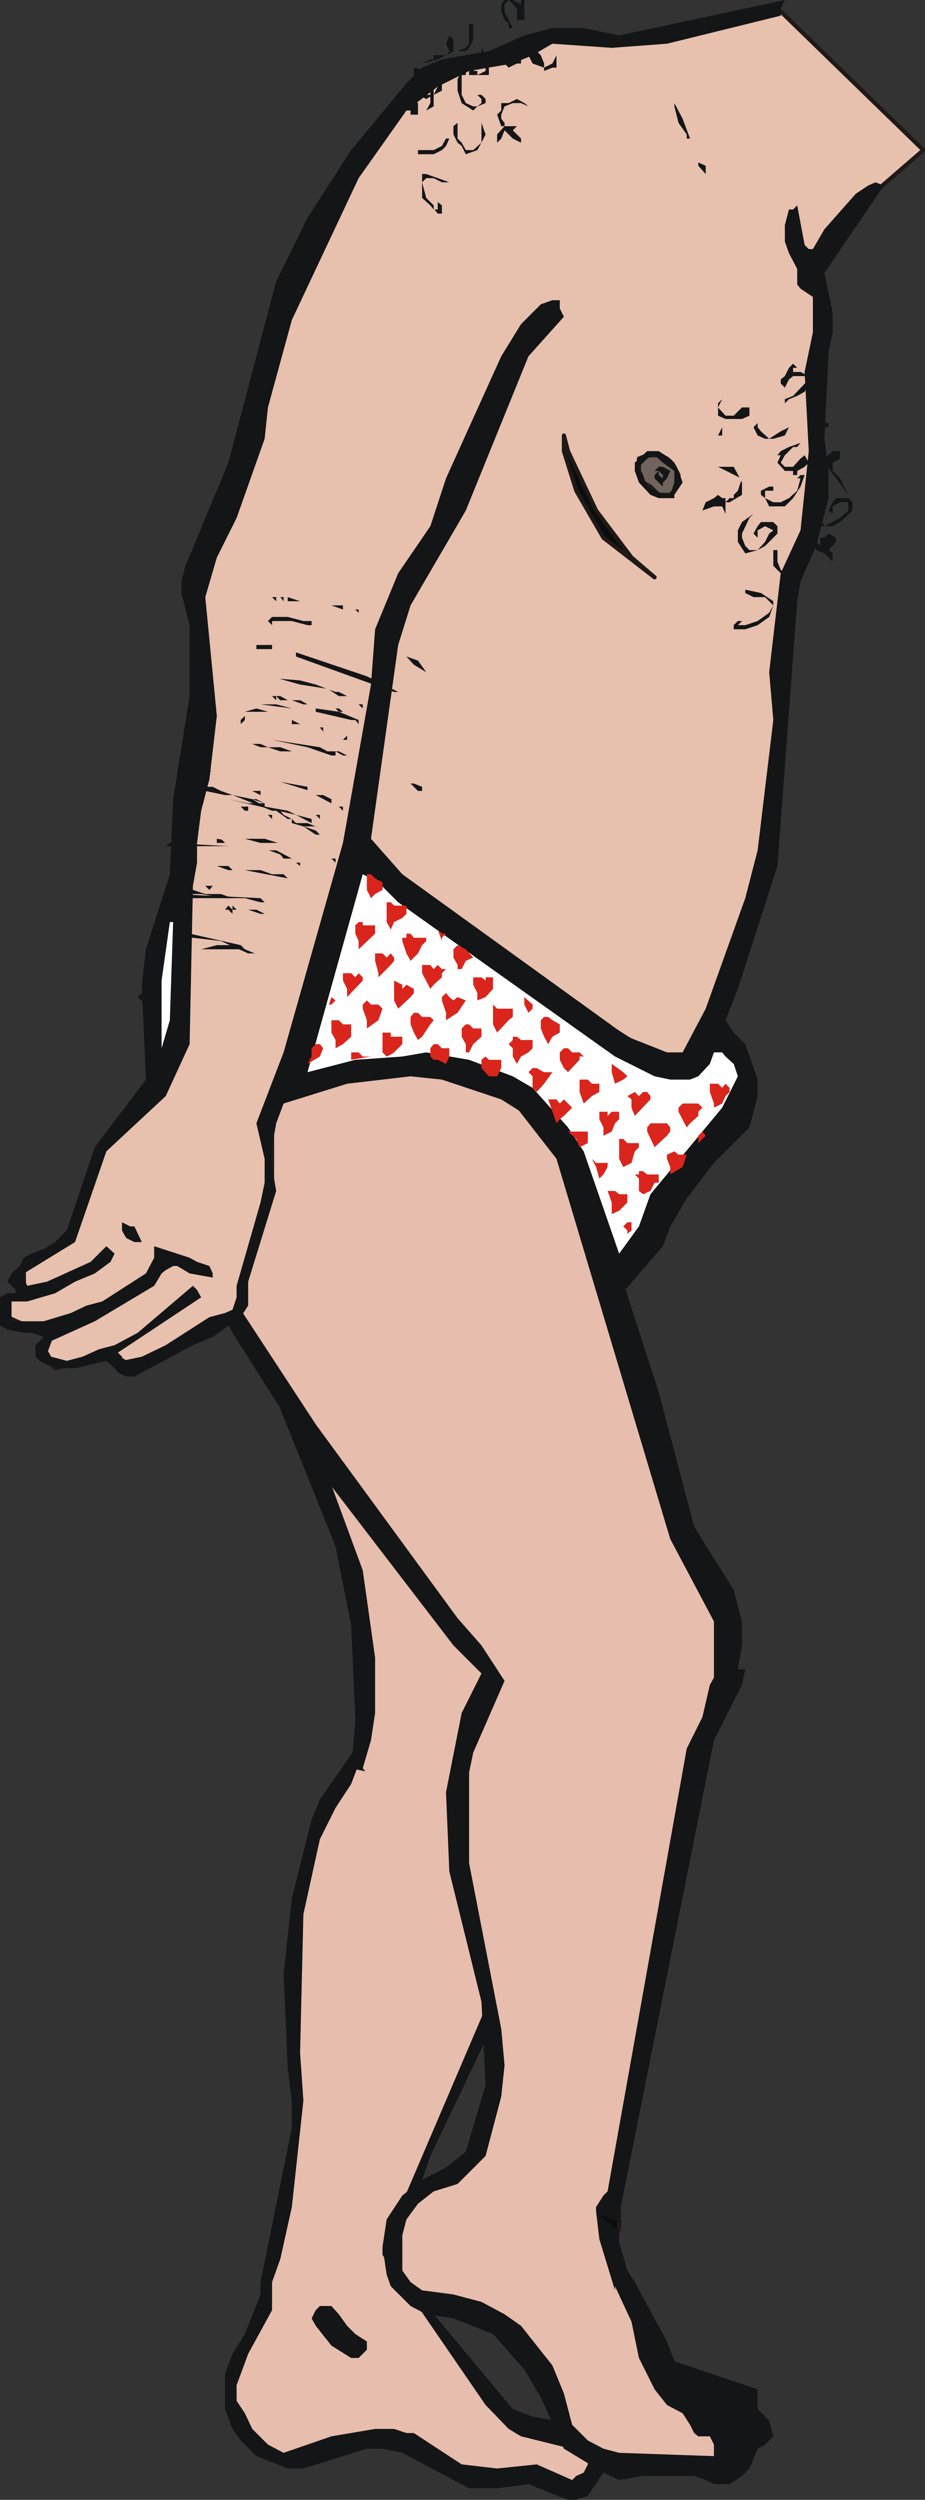
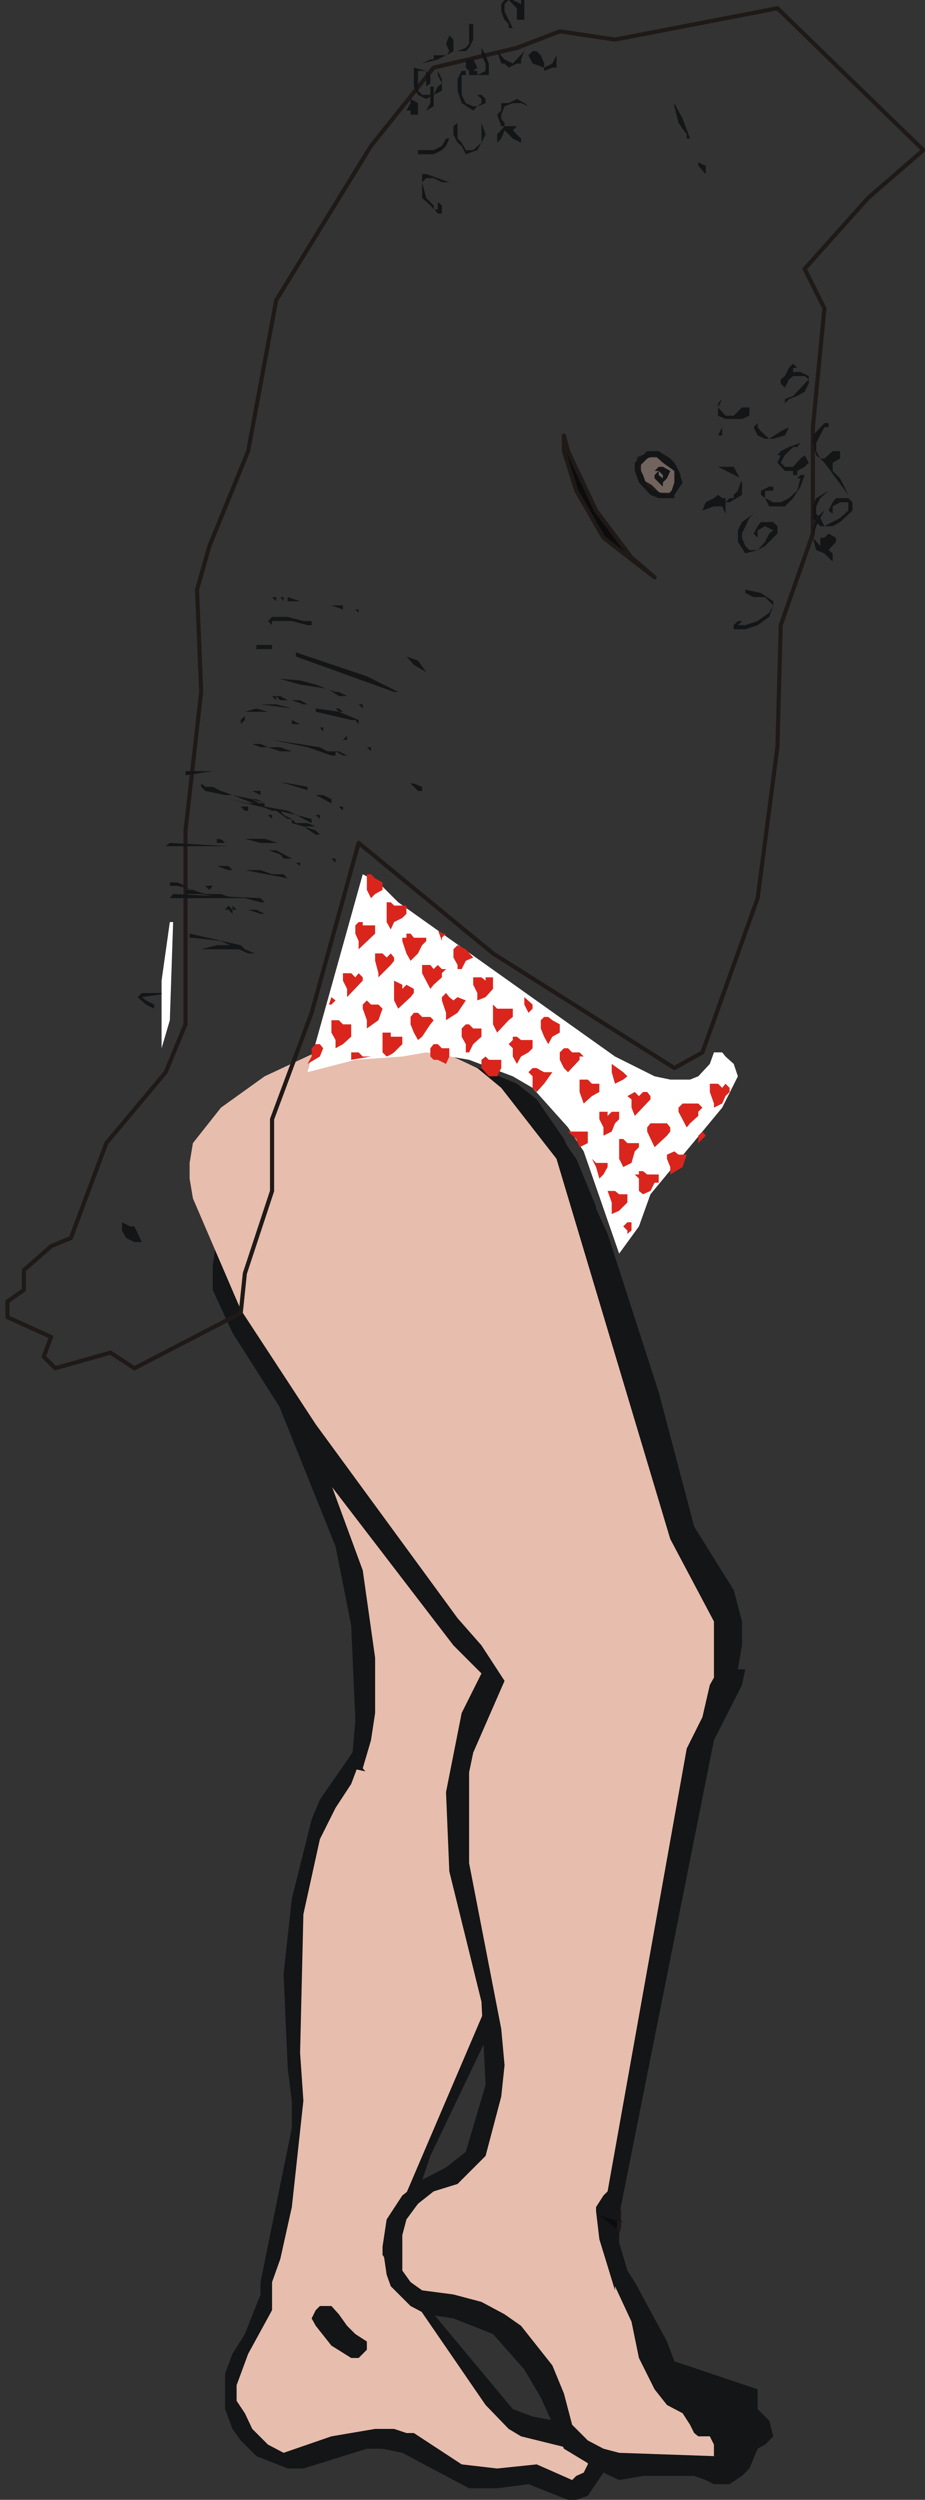
<svg xmlns="http://www.w3.org/2000/svg" height="151.55px" width="56.1px">
  <rect width="100%" height="100%" fill="#333333" stroke="none" />
  <g transform="matrix(1.0, 0.0, 0.0, 1.0, 28.0, 75.8)">
    <path d="M7.15 31.9 L7.65 32.85 7.65 34.05 7.4 35.25 7.65 35.45 6.45 38.6 4.05 42.45 -1.9 54.9 -3.85 60.65 -3.85 61.15 -3.6 61.35 -1.9 64.25 3.1 70.25 4.3 70.7 6.95 71.2 8.6 71.9 8.85 72.15 9.1 72.65 8.6 74.1 7.65 75.5 6.95 75.75 6.45 75.75 4.05 74.8 2.15 75.05 0.45 75.05 -3.6 72.9 -4.8 72.65 -5.75 72.65 -9.6 73.85 -10.55 73.85 -12.45 73.1 -13.4 72.15 -13.9 71.45 -14.35 70.25 -14.35 68.1 -13.9 66.9 -13.15 65.7 -12.2 63.3 -12.2 62.55 -10.3 53.2 -10.3 51.55 -10.55 49.6 -10.8 43.85 -10.3 39.3 -9.1 34.5 -8.6 33.3 -6.45 30.2 -6.0 29.7 -5.75 29.25 -5.75 29.5 -3.35 27.55 -2.4 27.1 -0.25 26.6 3.35 27.55 4.3 28.05 5.25 29.0 6.2 29.7 7.15 31.9" fill="#131516" fill-rule="evenodd" stroke="none" />
    <path d="M4.8 30.2 L5.5 31.15 5.95 32.1 6.45 33.55 6.45 35.0 6.2 36.45 5.0 39.05 4.3 40.05 2.85 42.65 -4.55 59.95 -4.8 60.4 -4.8 60.9 1.45 70.0 2.85 71.45 3.6 71.9 7.65 72.9 7.65 73.6 7.4 74.1 6.95 74.3 6.7 74.55 4.55 73.6 2.15 73.85 0.0 73.6 -2.9 71.7 -3.35 71.7 -4.1 71.45 -5.25 71.45 -7.9 71.9 -10.8 72.9 -11.75 72.4 -12.7 71.45 -13.15 70.5 -13.65 69.75 -13.65 68.8 -12.95 66.9 -11.5 64.25 -11.5 62.55 -11.0 61.15 -10.3 58.0 -9.6 51.55 -9.8 48.65 -9.6 40.25 -8.6 35.7 -7.65 33.8 -6.7 32.35 -6.25 31.15 -5.25 30.45 -4.55 29.5 -2.4 28.5 -0.25 28.05 3.1 28.75 4.8 30.2" fill="#e7bdad" fill-rule="evenodd" stroke="none" />
    <path d="M-8.6 64.0 L-7.9 64.0 -7.45 64.5 -6.95 65.2 -6.45 65.7 -5.75 66.15 -5.75 66.65 -6.25 67.15 -6.7 67.15 -7.9 66.4 -8.85 65.2 -9.1 64.75 -8.85 64.25 -8.6 64.0" fill="#131516" fill-rule="evenodd" stroke="none" />
    <path d="M0.45 -11.3 L3.6 -9.35 5.95 -6.95 6.95 -5.55 8.15 -2.65 8.15 -1.2 8.6 2.4 8.85 10.3 8.15 22.3 7.15 29.95 7.4 34.5 -6.7 31.4 -6.45 28.5 -6.7 22.75 -7.65 17.95 -13.9 2.4 -14.85 -1.2 -14.85 -4.6 -13.9 -7.2 -10.55 -10.35 -8.6 -11.3 -5.05 -12.25 0.45 -11.3" fill="#131516" fill-rule="evenodd" stroke="none" />
    <path d="M-5.5 -10.8 L-3.85 -10.8 -1.9 -10.55 -0.25 -10.1 3.1 -8.4 4.55 -7.2 5.75 -5.55 7.15 -1.45 7.65 5.0 6.95 25.15 6.45 26.6 5.95 29.5 6.45 32.6 6.45 34.25 4.55 34.5 2.85 35.0 1.2 35.0 -2.15 34.5 -3.6 33.8 -4.8 32.85 -6.0 31.4 -5.5 29.7 -5.25 28.05 -5.25 24.7 -6.0 19.4 -12.7 1.2 -13.4 -2.65 -13.4 -3.85 -13.15 -5.55 -12.45 -6.95 -11.5 -8.15 -10.3 -9.15 -7.2 -10.55 -5.5 -10.8" fill="#e7bdad" fill-rule="evenodd" stroke="none" />
    <path d="M4.05 52.0 L5.95 52.5 7.4 53.45 8.15 54.2 9.55 58.25 9.55 59.2 9.1 60.65 8.6 61.15 7.9 61.6 6.95 61.85 5.0 61.85 4.05 61.6 3.1 61.15 2.4 60.65 1.65 59.95 0.7 58.0 0.45 57.05 0.45 55.85 0.95 53.95 1.45 53.2 1.9 52.75 4.05 52.0" fill="#0c0c0e" fill-rule="evenodd" stroke="none" />
    <path d="M4.05 52.0 L5.95 52.5 7.4 53.45 8.15 54.2 9.55 58.25 9.55 59.2 9.1 60.65 8.6 61.15 7.9 61.6 6.95 61.85 5.0 61.85 4.05 61.6 3.1 61.15 2.4 60.65 1.65 59.95 0.7 58.0 0.45 57.05 0.45 55.85 0.95 53.95 1.45 53.2 1.9 52.75 4.05 52.0 Z" fill="none" stroke="#1f1a17" stroke-linecap="round" stroke-linejoin="round" stroke-width="0.25" />
    <path d="M15.05 69.75 L15.8 69.75 15.8 70.0 15.55 70.5 15.3 70.25 15.05 70.25 15.05 69.75" fill="#e7bdad" fill-rule="evenodd" stroke="none" />
    <path d="M-2.9 -11.05 L-1.2 -11.3 0.45 -11.3 3.35 -10.1 4.55 -9.15 6.2 -6.75 8.85 -1.0 11.95 8.6 14.1 16.75 16.5 20.6 17.0 22.5 17.0 23.95 16.75 25.4 17.2 25.4 17.0 26.35 15.3 29.7 9.55 58.5 9.55 58.75 9.8 58.95 8.35 58.5 9.55 59.45 9.55 60.15 10.05 61.85 10.5 62.55 12.45 66.15 12.9 67.35 17.95 69.05 17.95 70.25 18.65 70.95 18.9 71.9 18.4 72.4 17.95 72.65 17.45 73.85 17.0 74.3 16.25 74.8 15.3 74.8 14.8 74.55 14.1 74.3 11.0 74.3 9.55 74.55 8.6 74.1 6.2 72.65 4.8 69.55 3.8 67.85 1.9 65.7 -0.5 64.75 -2.15 64.5 -3.1 64.0 -4.3 62.8 -4.55 62.1 -4.8 60.4 -4.55 58.75 -3.6 57.3 -2.4 56.35 -0.95 55.6 0.25 54.65 1.45 50.6 1.2 45.55 -0.75 37.65 -0.95 32.85 0.0 28.05 1.2 25.65 -0.5 23.95 -8.4 13.65 -13.9 5.0 -15.1 2.4 -15.1 0.95 -14.85 -0.75 -14.35 -2.2 -12.45 -5.05 -8.15 -8.9 -6.45 -9.85 -2.9 -11.05" fill="#131516" fill-rule="evenodd" stroke="none" />
    <path d="M0.95 -11.05 L2.4 -9.85 5.75 -5.55 12.65 17.5 15.3 22.5 15.3 25.9 15.05 26.35 14.6 28.3 13.65 30.2 8.85 57.05 8.6 57.3 8.15 58.0 8.15 58.25 8.35 59.95 9.3 63.05 9.3 62.8 10.3 64.95 10.75 67.15 11.7 69.05 12.45 70.0 13.4 70.5 13.85 71.2 14.1 71.7 14.35 71.9 15.05 71.9 15.3 72.4 15.3 73.1 9.55 72.9 8.6 72.65 7.65 72.15 6.7 71.2 6.2 69.3 5.5 67.6 3.6 65.2 2.6 64.5 1.2 63.75 -0.5 63.3 -2.4 63.05 -3.1 62.55 -3.6 61.85 -3.6 59.7 -3.35 58.75 -2.65 57.8 -1.7 57.05 -0.25 56.6 1.45 54.9 2.4 51.3 2.6 49.4 2.4 47.2 0.45 37.15 0.45 31.65 0.7 30.45 2.6 26.1 1.2 23.95 -0.25 22.3 -8.85 10.55 -13.4 3.6 -16.3 -3.15 -16.5 -4.35 -16.5 -5.3 -16.3 -6.5 -14.6 -8.65 -11.95 -10.55 -8.85 -12.0 -5.5 -12.5 -2.15 -12.5 0.95 -11.05" fill="#e7bdad" fill-rule="evenodd" stroke="none" />
-     <path d="M19.15 -75.3 L28.0 -66.7 24.65 -63.8 20.8 -59.5 22.0 -57.1 21.3 -49.9 21.3 -43.45 19.35 -37.9 19.15 -30.5 17.95 -21.35 14.6 -12.0 12.9 -11.05 1.9 -18.0 -6.25 -24.7 -9.1 -14.4 -11.5 -7.95 -11.5 -3.6 -13.15 1.4 -13.4 3.8 -19.85 7.15 -21.3 6.2 -24.65 7.15 -25.35 6.45 -24.9 5.25 -27.55 4.05 -27.55 3.1 -26.55 2.4 -26.55 1.2 -24.9 -0.25 -23.7 -0.75 -21.55 -6.5 -17.95 -10.8 -16.75 -13.7 -16.75 -25.45 -15.8 -33.85 -16.05 -40.05 -15.3 -42.7 -12.95 -48.45 -11.25 -57.6 -5.5 -66.95 -1.7 -71.7 3.35 -72.9 5.95 -73.9 9.3 -73.4 19.15 -75.3" fill="#e7c0ae" fill-rule="evenodd" stroke="none" />
    <path d="M19.15 -75.3 L9.3 -73.4 5.95 -73.9 3.35 -72.9 -1.7 -71.7 -5.5 -66.95 -11.25 -57.6 -12.95 -48.45 -15.3 -42.7 -16.05 -40.05 -15.8 -33.85 -16.75 -25.45 -16.75 -13.7 -17.95 -10.8 -21.55 -6.5 -23.7 -0.75 -24.9 -0.25 -26.55 1.2 -26.55 2.4 -27.55 3.1 -27.55 4.05 -24.9 5.25 -25.35 6.45 -24.65 7.15 -21.3 6.2 -19.85 7.15 -13.4 3.8 -13.15 1.4 -11.5 -3.6 -11.5 -7.95 -9.1 -14.4 -6.25 -24.7 1.9 -18.0 12.9 -11.05 14.6 -12.0 17.95 -21.35 19.15 -30.5 19.35 -37.9 21.3 -43.45 21.3 -49.9 22.0 -57.1 20.8 -59.5 24.65 -63.8 28.0 -66.7 19.15 -75.3 Z" fill="none" stroke="#1f1a17" stroke-linecap="round" stroke-linejoin="round" stroke-width="0.25" />
-     <path d="M12.45 -73.15 L9.1 -72.9 5.5 -73.15 4.3 -72.45 3.1 -71.95 0.45 -71.5 -1.45 -70.55 -3.35 -69.1 -6.25 -65.0 -10.3 -56.4 -11.75 -51.1 -11.95 -49.2 -13.65 -44.4 -14.85 -42.0 -15.55 -39.6 -14.85 -32.4 -15.3 -28.55 -15.8 -26.65 -16.05 -24.7 -16.05 -23.5 -16.3 -22.1 -16.5 -12.5 -17.95 -9.35 -21.55 -6.0 -23.45 -0.5 -26.55 1.4 -26.55 1.65 -26.35 2.15 -25.15 1.9 -22.5 0.7 -21.55 -0.25 -21.05 0.2 -21.3 0.7 -22.25 1.4 -23.45 1.9 -24.65 2.6 -26.35 3.1 -27.3 3.1 -27.3 4.3 -25.35 4.3 -23.7 3.8 -22.75 3.35 -21.8 3.1 -19.15 1.4 -18.65 0.45 -18.65 -0.25 -16.5 0.45 -16.05 0.7 -15.3 0.95 -15.1 1.4 -15.1 1.65 -16.5 1.4 -17.25 0.95 -17.5 0.95 -17.95 1.2 -18.2 1.4 -18.65 2.15 -22.25 4.3 -24.9 5.5 -25.15 6.0 -24.9 6.45 -23.95 6.7 -23.0 6.45 -22.0 6.0 -21.05 5.75 -19.65 5.0 -16.3 2.15 -16.05 2.4 -15.8 2.85 -20.85 6.2 -20.6 6.45 -20.6 6.7 -19.4 6.45 -17.95 5.75 -15.3 4.05 -14.35 3.8 -13.9 3.6 -13.65 2.85 -13.65 2.15 -12.2 -2.9 -11.95 -4.1 -11.95 -5.55 -12.45 -7.7 -10.8 -12.0 -7.2 -24.7 -5.5 -34.3 -5.25 -37.65 -3.85 -41.05 -1.9 -43.9 -0.95 -46.8 2.4 -54.2 3.6 -56.15 4.8 -57.35 5.5 -57.6 5.95 -57.6 5.95 -57.1 6.2 -56.6 4.05 -54.2 0.25 -44.85 -3.1 -39.1 -3.85 -36.7 -5.5 -24.95 -3.6 -22.8 10.05 -12.95 12.45 -12.0 13.4 -12.0 14.8 -14.65 17.2 -21.35 17.95 -24.25 18.9 -32.15 18.65 -35.05 19.35 -41.05 20.55 -43.65 21.05 -48.45 20.8 -53.25 21.3 -55.65 21.3 -57.8 20.55 -58.3 20.35 -58.55 20.35 -59.5 19.85 -60.45 19.6 -61.15 19.6 -62.15 19.85 -63.1 20.1 -63.1 20.35 -63.35 20.8 -60.95 21.05 -60.7 21.3 -60.7 22.0 -61.9 23.9 -64.05 24.65 -64.55 25.1 -64.75 25.6 -64.55 22.0 -59.25 22.5 -56.85 22.5 -55.65 22.25 -54.45 22.0 -49.2 22.25 -47.25 22.25 -45.6 21.5 -42.7 20.55 -40.55 20.35 -39.35 19.15 -23.3 16.75 -15.85 16.0 -13.95 16.5 -13.2 17.2 -12.5 17.95 -10.35 17.95 -9.35 17.45 -7.45 15.3 -5.3 13.65 -3.15 12.65 -1.45 12.2 -0.25 9.1 3.35 8.6 2.15 7.15 -4.1 6.45 -5.55 5.75 -6.5 4.3 -7.95 2.4 -9.15 -1.2 -10.35 -3.1 -10.55 -6.95 -10.1 -10.8 -8.9 -11.25 -7.7 -11.5 -6.25 -11.5 -5.05 -11.25 -3.6 -12.95 1.9 -12.95 3.35 -13.4 4.05 -15.1 5.25 -16.3 5.75 -19.85 7.65 -20.35 7.65 -20.85 7.4 -21.05 7.15 -21.55 6.7 -23.45 7.15 -24.4 7.15 -25.15 6.95 -25.6 6.7 -25.85 6.45 -25.85 5.75 -25.35 5.25 -26.1 5.0 -26.55 5.0 -27.55 4.8 -28.0 4.55 -28.0 2.85 -27.55 2.6 -27.05 2.6 -27.05 2.4 -27.55 1.9 -27.3 1.4 -26.8 0.95 -26.55 0.45 -26.1 0.2 -24.9 -0.25 -23.95 -1.2 -22.25 -6.25 -19.15 -10.35 -19.4 -16.1 -19.15 -18.25 -17.7 -22.8 -17.5 -27.35 -16.5 -33.6 -16.5 -37.9 -17.0 -39.85 -17.0 -40.55 -16.75 -41.5 -14.15 -47.75 -11.25 -58.75 -9.35 -62.6 -6.7 -66.7 -3.35 -70.75 -2.4 -71.7 -1.2 -72.2 1.65 -72.7 3.8 -73.65 5.5 -74.1 7.4 -74.1 9.55 -73.65 19.6 -75.8 19.35 -75.3 19.35 -74.85 12.45 -73.15" fill="#131516" fill-rule="evenodd" stroke="none" />
    <path d="M-19.85 -1.45 L-19.4 -0.5 -19.85 -0.5 -20.35 -0.75 -20.6 -1.2 -20.6 -1.7 -20.1 -1.45 -19.85 -1.45" fill="#131516" fill-rule="evenodd" stroke="none" />
    <path d="M-3.85 -21.1 L9.3 -11.75 11.7 -10.55 12.65 -10.35 13.85 -10.35 14.35 -10.55 15.05 -11.3 15.3 -12.0 15.8 -12.0 16.0 -11.75 16.5 -11.3 16.75 -10.55 15.8 -8.65 11.45 -3.4 10.75 -1.45 9.55 0.2 7.4 -6.0 6.45 -7.45 4.3 -9.85 3.1 -10.55 0.45 -11.55 -2.15 -12.0 -3.6 -11.75 -6.45 -11.55 -9.35 -10.8 -6.0 -22.8 -5.05 -22.3 -3.85 -21.1" fill="#ffffff" fill-rule="evenodd" stroke="none" />
    <path d="M14.8 -65.25 L14.35 -65.75 14.35 -65.95 14.8 -65.75 14.8 -65.25" fill="#131516" fill-rule="evenodd" stroke="none" />
    <path d="M13.65 -67.65 L13.15 -68.35 12.9 -69.35 12.9 -69.55 13.4 -68.6 13.85 -67.4 13.65 -67.4 13.65 -67.65" fill="#131516" fill-rule="evenodd" stroke="none" />
    <path d="M18.9 -39.1 L18.65 -38.4 17.95 -37.9 17.2 -37.65 16.5 -37.65 16.5 -37.9 16.75 -38.15 17.0 -38.15 16.75 -37.9 17.2 -37.9 17.95 -38.15 18.65 -38.65 18.9 -39.1 18.4 -39.6 17.7 -39.6 17.2 -39.85 17.2 -40.05 18.15 -39.85 18.9 -39.35 18.9 -39.1" fill="#131516" fill-rule="evenodd" stroke="none" />
-     <path d="M19.15 -41.75 L19.35 -41.25 19.85 -40.8 20.35 -40.55 20.1 -40.3 19.85 -40.55 19.6 -40.55 19.35 -41.05 18.9 -41.5 18.9 -42.45 19.15 -42.45 19.15 -41.75" fill="#131516" fill-rule="evenodd" stroke="none" />
    <path d="M19.15 -43.45 L18.4 -42.7 17.95 -42.45 17.2 -42.25 16.75 -42.95 16.75 -43.65 17.0 -44.15 17.7 -44.65 17.45 -44.4 17.0 -43.45 17.0 -43.2 17.2 -42.7 17.45 -42.45 17.95 -42.45 18.4 -42.95 18.65 -43.45 18.9 -43.65 18.4 -43.9 17.95 -43.65 17.95 -43.2 17.7 -43.45 17.95 -43.9 18.15 -44.15 18.9 -44.15 19.15 -43.9 19.15 -43.45" fill="#131516" fill-rule="evenodd" stroke="none" />
    <path d="M23.45 -45.6 L23.7 -45.35 23.7 -44.85 22.95 -44.15 22.5 -43.9 22.0 -43.9 21.75 -43.9 21.3 -44.4 21.3 -45.1 21.5 -45.6 22.25 -46.05 21.75 -45.6 21.5 -45.1 21.5 -44.65 21.75 -44.4 22.0 -43.9 22.95 -44.4 23.45 -44.85 23.45 -45.35 22.95 -45.35 22.5 -45.1 22.5 -44.65 22.25 -44.85 22.5 -45.35 22.7 -45.6 23.45 -45.6" fill="#131516" fill-rule="evenodd" stroke="none" />
    <path d="M21.5 -43.9 L21.3 -43.2 21.75 -42.7 21.75 -43.2 22.0 -43.2 22.25 -43.45 22.7 -43.2 22.7 -42.95 22.25 -42.45 22.5 -42.25 22.5 -41.75 22.0 -42.25 21.5 -42.45 21.3 -43.2 21.3 -43.65 21.5 -44.4 22.0 -44.85 21.5 -43.9" fill="#131516" fill-rule="evenodd" stroke="none" />
    <path d="M16.85 -46.85 L15.55 -47.5 16.5 -47.5 16.85 -46.85 M17.0 -46.55 L17.0 -45.8 16.25 -45.35 16.0 -45.35 16.0 -44.65 15.8 -45.1 15.3 -45.1 14.6 -44.85 14.8 -45.35 15.3 -45.6 15.55 -45.8 15.8 -45.6 16.0 -45.6 16.0 -45.35 16.25 -45.6 16.5 -45.6 16.5 -45.8 16.75 -46.05 16.95 -46.65 17.0 -46.55" fill="#131516" fill-rule="evenodd" stroke="none" />
    <path d="M20.55 -46.3 L20.1 -45.6 19.6 -45.1 18.65 -45.1 18.4 -45.6 18.15 -45.8 18.15 -46.05 18.65 -46.3 18.9 -46.3 18.9 -46.05 18.4 -46.05 18.4 -45.6 18.9 -45.35 19.35 -45.35 19.85 -45.6 20.35 -46.05 20.55 -46.8 20.35 -46.8 20.55 -47.0 20.8 -47.0 20.55 -46.3" fill="#131516" fill-rule="evenodd" stroke="none" />
    <path d="M22.0 -49.9 L21.5 -48.95 21.5 -48.45 21.75 -48.0 22.0 -48.0 22.5 -48.45 22.95 -48.45 22.95 -48.0 22.5 -47.75 22.5 -47.25 22.95 -46.8 23.45 -45.8 22.0 -47.75 21.75 -48.0 21.5 -48.2 21.3 -48.95 21.3 -49.4 22.0 -50.15 22.25 -50.15 22.25 -49.9 22.0 -49.9" fill="#131516" fill-rule="evenodd" stroke="none" />
    <path d="M17.45 -51.1 L17.45 -50.6 17.0 -50.4 16.0 -50.4 15.55 -50.6 15.55 -51.1 15.55 -51.35 15.8 -51.6 15.55 -51.1 16.0 -50.6 16.5 -50.6 17.0 -51.1 17.45 -51.1 M15.55 -49.4 L15.8 -49.9 15.8 -49.4 15.55 -49.4" fill="#131516" fill-rule="evenodd" stroke="none" />
    <path d="M18.9 -49.2 L18.65 -49.2 18.4 -49.2 17.95 -49.4 17.7 -49.9 17.95 -50.15 17.95 -49.9 18.15 -49.65 18.65 -49.2 19.35 -49.65 19.85 -49.9 19.6 -49.4 18.9 -49.2" fill="#131516" fill-rule="evenodd" stroke="none" />
    <path d="M21.05 -47.75 L20.8 -47.5 20.35 -47.25 20.35 -47.0 20.1 -47.0 20.1 -47.25 19.6 -47.25 19.15 -47.75 19.35 -48.2 19.15 -48.2 19.35 -48.45 19.85 -48.7 20.55 -48.95 20.35 -48.7 20.1 -48.7 19.6 -48.2 19.35 -47.75 19.6 -47.5 20.1 -47.5 20.55 -48.0 20.8 -48.2 21.05 -47.75" fill="#131516" fill-rule="evenodd" stroke="none" />
    <path d="M20.1 -53.25 L20.55 -53.25 21.05 -53.0 21.05 -52.8 21.05 -52.55 20.8 -52.05 20.35 -51.8 19.85 -51.6 19.6 -51.35 19.6 -51.6 20.1 -51.8 21.05 -52.8 20.8 -53.0 20.1 -53.0 19.85 -52.8 19.6 -52.3 19.35 -52.55 19.35 -52.8 19.6 -53.0 19.85 -53.5 20.1 -53.75 20.35 -53.5 20.1 -53.5 20.1 -53.25" fill="#131516" fill-rule="evenodd" stroke="none" />
    <path d="M13.15 -47.0 L13.15 -46.55 12.9 -46.05 12.65 -45.8 11.95 -45.8 11.45 -46.3 11.0 -46.55 10.75 -47.0 10.75 -48.0 11.25 -48.2 11.95 -48.2 12.45 -48.0 12.9 -47.5 13.15 -47.0" fill="#71635d" fill-rule="evenodd" stroke="none" />
    <path d="M13.15 -47.0 L12.9 -47.5 12.45 -48.0 11.95 -48.2 11.25 -48.2 10.75 -48.0 10.75 -47.0 11.0 -46.55 11.45 -46.3 11.95 -45.8 12.65 -45.8 12.9 -46.05 13.15 -46.55 13.15 -47.0 Z" fill="none" stroke="#1f1a17" stroke-linecap="round" stroke-linejoin="round" stroke-width="0.25" />
    <path d="M12.2 -47.75 L11.7 -48.2 11.25 -48.0 10.75 -47.5 11.0 -47.0 11.25 -46.3 11.7 -46.05 12.45 -45.8 12.65 -45.8 12.9 -46.55 12.9 -47.25 12.2 -47.75 M12.9 -47.75 L13.15 -47.25 13.4 -46.55 12.9 -45.8 12.9 -45.6 11.95 -45.6 11.45 -45.8 10.75 -46.55 10.5 -47.25 10.5 -47.75 11.25 -48.45 11.95 -48.45 12.65 -48.0 12.9 -47.75" fill="#131516" fill-rule="evenodd" stroke="none" />
    <path d="M11.95 -47.25 L11.95 -47.0 12.2 -46.8 12.2 -47.0 11.95 -47.25 11.7 -47.25 11.95 -47.5 12.2 -47.5 12.65 -47.25 12.45 -46.8 12.2 -46.55 12.2 -46.3 11.7 -46.8 11.7 -47.0 11.95 -47.25" fill="#131516" fill-rule="evenodd" stroke="none" />
    <path d="M6.2 -49.4 L6.45 -48.45 8.15 -44.85 10.3 -42.0 11.7 -40.8 8.6 -43.2 6.95 -46.05 6.2 -48.45 6.2 -49.4" fill="#0c0c0e" fill-rule="evenodd" stroke="none" />
    <path d="M6.2 -49.4 L6.45 -48.45 8.15 -44.85 10.3 -42.0 11.7 -40.8 8.6 -43.2 6.95 -46.05 6.2 -48.45 6.2 -49.4 Z" fill="none" stroke="#1f1a17" stroke-linecap="round" stroke-linejoin="round" stroke-width="0.25" />
    <path d="M-2.4 -64.75 L-2.4 -65.25 -2.15 -65.25 -0.75 -64.75 -1.2 -64.75 -1.7 -65.0 -2.15 -65.0 -2.4 -64.75 -2.15 -63.8 -1.7 -63.35 -1.7 -63.1 -1.9 -63.35 -2.4 -63.8 -2.4 -64.75 M-1.2 -63.35 L-1.2 -62.85 -1.45 -62.85 -1.65 -63.1 -1.45 -63.1 -1.45 -63.55 -1.2 -63.35" fill="#131516" fill-rule="evenodd" stroke="none" />
    <path d="M-1.7 -66.45 L-2.65 -66.45 -2.65 -66.7 -1.7 -66.7 -1.2 -66.95 -0.95 -67.4 -0.75 -67.4 -0.95 -66.95 -1.2 -66.7 -1.7 -66.45" fill="#131516" fill-rule="evenodd" stroke="none" />
    <path d="M1.2 -67.15 L1.2 -68.35 1.45 -67.65 1.2 -67.15 0.95 -66.7 0.25 -66.45 0.0 -66.95 -0.25 -67.15 -0.5 -67.65 -0.5 -68.15 -0.25 -68.35 -0.25 -67.4 0.0 -67.15 0.25 -66.7 0.7 -66.7 1.2 -67.15" fill="#131516" fill-rule="evenodd" stroke="none" />
    <path d="M-2.15 -71.5 L-2.65 -71.5 -2.65 -70.3 -2.4 -70.05 -1.7 -70.05 -2.15 -69.8 -2.65 -70.05 -2.9 -70.55 -2.9 -71.7 -2.15 -71.5 -1.9 -71.25 -1.9 -70.75 -2.15 -70.55 -2.15 -71.5 M-1.45 -71.5 L-1.2 -71.0 -1.2 -70.75 -1.45 -71.25 -1.45 -71.5 M-1.2 -70.75 L-1.2 -70.3 -1.7 -70.05 -1.45 -70.55 -1.2 -70.75" fill="#131516" fill-rule="evenodd" stroke="none" />
    <path d="M-3.1 -69.55 L-3.1 -69.8 -2.65 -69.55 -2.65 -68.85 -3.1 -68.85 -3.1 -69.1 -3.35 -69.1 -3.1 -69.55 M-1.9 -69.55 L-1.9 -70.55 -1.7 -70.55 -1.7 -69.35 -2.15 -69.1 -1.9 -69.55" fill="#131516" fill-rule="evenodd" stroke="none" />
    <path d="M2.6 -68.15 L3.35 -68.15 3.1 -67.9 3.6 -67.4 3.6 -67.15 3.1 -67.4 2.6 -67.9 2.4 -67.4 2.15 -67.15 2.15 -67.65 2.6 -68.15 2.4 -68.15 2.15 -68.85 2.4 -69.1 2.4 -69.55 2.85 -69.55 3.35 -69.8 3.8 -69.55 4.05 -69.35 3.6 -69.55 3.1 -69.55 2.6 -69.35 2.4 -68.85 2.4 -68.6 2.6 -68.35 2.6 -68.15" fill="#131516" fill-rule="evenodd" stroke="none" />
    <path d="M-0.25 -71.0 L0.0 -71.5 0.25 -71.5 0.25 -71.25 0.0 -71.25 0.0 -70.05 0.25 -69.55 0.7 -69.35 0.95 -69.35 0.7 -69.1 0.0 -69.55 -0.25 -70.3 -0.25 -71.0 M1.2 -69.55 L1.2 -69.8 0.95 -70.05 1.2 -70.05 1.45 -69.8 1.45 -69.55 0.95 -69.35 1.2 -69.55" fill="#131516" fill-rule="evenodd" stroke="none" />
    <path d="M-0.95 -73.15 L-0.75 -73.65 -0.5 -73.4 -0.5 -72.7 -0.9 -72.45 -0.75 -72.7 -0.95 -73.15 M-2.4 -71.95 L-1.9 -72.2 -1.7 -72.2 -1.7 -72.45 -0.95 -72.45 -1.45 -72.2 -2.4 -71.95 M0.45 -74.35 L0.7 -74.35 0.7 -73.4 0.45 -72.9 0.25 -72.7 -0.25 -72.7 0.25 -72.9 0.45 -73.15 0.45 -74.35" fill="#131516" fill-rule="evenodd" stroke="none" />
    <path d="M5.0 -71.5 L5.0 -71.7 5.5 -71.95 5.75 -72.45 5.75 -71.7 5.5 -71.7 5.0 -71.5 M4.05 -72.45 L4.3 -72.7 4.55 -72.7 4.8 -72.45 5.0 -71.95 5.0 -71.7 4.3 -71.95 4.05 -72.45" fill="#131516" fill-rule="evenodd" stroke="none" />
    <path d="M2.85 -71.7 L2.6 -71.95 2.4 -71.95 2.15 -72.7 2.6 -72.2 3.1 -71.95 3.8 -72.7 3.6 -72.2 3.6 -71.95 3.35 -71.95 2.85 -71.7" fill="#131516" fill-rule="evenodd" stroke="none" />
    <path d="M0.7 -72.2 L0.95 -71.7 0.7 -71.5 0.95 -71.5 0.95 -71.25 0.45 -71.25 0.45 -71.5 0.25 -71.7 0.25 -72.2 0.7 -72.2 M1.2 -72.45 L1.2 -72.9 1.45 -72.45 1.65 -71.95 1.65 -71.25 0.95 -71.25 1.45 -71.5 1.45 -71.95 1.2 -72.45" fill="#131516" fill-rule="evenodd" stroke="none" />
    <path d="M2.6 -75.8 L2.85 -75.8 2.6 -75.55 2.6 -75.1 3.1 -74.1 2.85 -74.1 2.85 -74.35 2.6 -74.6 2.4 -75.1 2.4 -75.55 2.6 -75.8 M3.8 -75.8 L3.8 -74.6 3.35 -74.6 3.35 -75.3 2.85 -75.8 3.1 -75.8 3.6 -75.55 3.6 -75.8 3.8 -75.8" fill="#131516" fill-rule="evenodd" stroke="none" />
    <path d="M10.05 -1.0 L10.05 -1.2 9.8 -1.45 10.05 -1.7 10.3 -1.7 10.3 -1.2 10.05 -1.0" fill="#da251d" fill-rule="evenodd" stroke="none" />
    <path d="M10.05 -2.9 L9.55 -2.4 9.1 -2.2 9.1 -2.9 8.85 -3.6 9.3 -3.6 9.55 -3.4 10.05 -3.4 10.05 -2.9" fill="#da251d" fill-rule="evenodd" stroke="none" />
    <path d="M11.25 -4.6 L11.95 -4.6 11.95 -4.1 11.7 -4.1 11.45 -3.6 11.0 -3.4 10.75 -3.6 10.75 -4.35 10.5 -4.6 10.75 -4.6 10.75 -4.8 11.0 -4.8 11.25 -4.6" fill="#da251d" fill-rule="evenodd" stroke="none" />
    <path d="M8.85 -5.3 L8.85 -5.05 8.6 -4.6 8.35 -4.35 8.15 -5.05 7.9 -5.55 8.15 -5.3 8.85 -5.3" fill="#da251d" fill-rule="evenodd" stroke="none" />
    <path d="M9.8 -6.75 L10.05 -6.5 10.75 -6.5 10.75 -6.25 10.5 -6.0 10.3 -5.3 9.8 -5.05 9.55 -5.55 9.55 -6.75 9.8 -6.75" fill="#da251d" fill-rule="evenodd" stroke="none" />
    <path d="M13.65 -5.8 L13.4 -5.05 12.65 -4.6 12.65 -5.05 12.45 -5.55 12.45 -5.8 12.9 -6.0 13.15 -5.8 13.65 -5.8" fill="#da251d" fill-rule="evenodd" stroke="none" />
    <path d="M7.65 -7.2 L7.65 -6.5 7.15 -6.25 6.95 -6.75 6.45 -7.2 7.65 -7.2" fill="#da251d" fill-rule="evenodd" stroke="none" />
    <path d="M9.55 -7.95 L9.3 -7.7 9.1 -7.2 8.6 -6.95 8.6 -7.45 8.35 -7.95 8.35 -8.4 8.85 -8.4 8.85 -8.15 9.1 -8.4 9.55 -8.4 9.55 -7.95" fill="#da251d" fill-rule="evenodd" stroke="none" />
    <path d="M11.25 -7.45 L11.45 -7.7 12.45 -7.7 12.65 -7.45 12.65 -7.2 12.45 -6.95 11.7 -6.25 11.25 -7.2 11.25 -7.45" fill="#da251d" fill-rule="evenodd" stroke="none" />
-     <path d="M5.75 -9.15 L5.95 -8.9 6.2 -9.15 6.7 -8.65 6.2 -8.15 5.95 -7.95 5.75 -7.7 5.25 -9.15 5.75 -9.15" fill="#da251d" fill-rule="evenodd" stroke="none" />
    <path d="M-9.35 -11.3 L-9.1 -11.75 -9.1 -12.25 -8.85 -12.5 -8.6 -12.5 -8.4 -12.25 -8.6 -11.75 -9.35 -11.3" fill="#da251d" fill-rule="evenodd" stroke="none" />
    <path d="M14.35 -6.95 L14.6 -7.2 14.8 -6.95 14.35 -6.5 14.35 -6.95" fill="#da251d" fill-rule="evenodd" stroke="none" />
    <path d="M-6.7 -12.0 L-6.25 -12.0 -6.0 -11.75 -5.5 -11.75 -6.7 -11.55 -6.7 -12.0" fill="#da251d" fill-rule="evenodd" stroke="none" />
    <path d="M-6.7 -13.7 L-6.7 -12.95 -7.2 -12.5 -7.65 -12.25 -7.65 -12.75 -7.9 -13.2 -7.9 -13.95 -7.45 -13.95 -7.2 -13.7 -6.7 -13.7" fill="#da251d" fill-rule="evenodd" stroke="none" />
    <path d="M5.5 -10.8 L5.0 -10.1 4.55 -9.6 4.3 -9.85 4.3 -10.55 4.05 -10.8 4.3 -11.05 4.55 -11.05 Q4.8 -10.9 5.0 -10.8 L5.5 -10.8" fill="#da251d" fill-rule="evenodd" stroke="none" />
    <path d="M8.35 -9.6 L7.9 -9.35 7.4 -8.9 7.15 -9.6 7.15 -10.35 7.65 -10.35 7.9 -10.1 8.35 -10.1 8.35 -9.6" fill="#da251d" fill-rule="evenodd" stroke="none" />
    <path d="M10.05 -9.35 L10.5 -9.6 10.75 -9.35 11.0 -9.6 11.25 -9.6 11.45 -9.35 11.45 -9.15 10.5 -8.15 10.3 -8.65 10.3 -9.15 10.05 -9.35" fill="#da251d" fill-rule="evenodd" stroke="none" />
    <path d="M13.85 -7.7 L13.65 -7.45 13.15 -8.4 13.15 -8.65 13.4 -8.9 14.35 -8.9 14.6 -8.65 14.35 -8.4 14.35 -8.15 13.85 -7.7" fill="#da251d" fill-rule="evenodd" stroke="none" />
    <path d="M-3.6 -12.5 L-4.1 -12.0 Q-4.3 -11.85 -4.55 -11.75 L-4.8 -12.0 -4.8 -13.2 -4.3 -13.2 -4.3 -12.95 -3.6 -12.95 -3.6 -12.5" fill="#da251d" fill-rule="evenodd" stroke="none" />
    <path d="M1.65 -11.55 L2.4 -11.55 2.4 -11.05 2.15 -10.55 1.65 -10.55 1.2 -11.05 1.2 -11.55 1.45 -11.75 1.65 -11.55" fill="#da251d" fill-rule="evenodd" stroke="none" />
    <path d="M-0.75 -12.25 L-0.75 -11.75 -0.95 -11.3 -1.45 -11.55 -1.7 -11.55 -1.9 -11.75 -1.9 -12.25 -1.7 -12.5 -1.45 -12.5 -1.2 -12.25 -0.75 -12.25" fill="#da251d" fill-rule="evenodd" stroke="none" />
    <path d="M-5.75 -13.45 L-5.75 -13.95 -6.0 -14.65 -6.0 -14.9 -5.75 -15.15 -5.5 -14.9 -5.05 -14.9 -4.8 -14.65 -5.05 -13.95 -5.75 -13.45" fill="#da251d" fill-rule="evenodd" stroke="none" />
    <path d="M-1.9 -14.15 L-1.7 -13.95 -1.9 -13.7 -2.4 -12.95 -2.65 -12.75 -2.9 -13.2 -3.1 -13.7 -3.1 -14.15 -2.9 -14.4 -2.65 -14.4 -2.4 -14.15 -1.9 -14.15" fill="#da251d" fill-rule="evenodd" stroke="none" />
    <path d="M0.0 -13.45 L0.25 -13.7 0.45 -13.7 0.7 -13.45 1.2 -13.45 1.2 -12.95 0.7 -12.5 0.45 -12.0 0.25 -12.0 0.25 -12.5 0.0 -12.95 0.0 -13.45" fill="#da251d" fill-rule="evenodd" stroke="none" />
    <path d="M4.3 -12.25 L4.05 -12.0 3.6 -11.75 3.35 -11.3 3.1 -11.75 3.1 -12.25 2.85 -12.5 3.1 -12.75 3.1 -12.95 3.35 -12.95 3.6 -12.75 4.3 -12.75 4.3 -12.25" fill="#da251d" fill-rule="evenodd" stroke="none" />
    <path d="M7.15 -12.0 L7.4 -11.75 7.15 -11.75 7.15 -11.55 6.45 -10.8 6.2 -11.05 5.95 -11.55 5.95 -12.0 6.2 -12.25 6.45 -12.25 6.7 -12.0 7.15 -12.0" fill="#da251d" fill-rule="evenodd" stroke="none" />
    <path d="M9.3 -10.1 L9.1 -10.8 9.1 -11.3 9.8 -10.8 10.05 -10.55 9.8 -10.35 9.3 -10.1" fill="#da251d" fill-rule="evenodd" stroke="none" />
    <path d="M15.05 -10.1 L15.55 -10.1 15.8 -9.85 16.0 -10.1 16.25 -9.85 16.25 -9.6 16.0 -9.35 15.8 -8.9 15.3 -8.65 15.3 -8.9 15.05 -9.6 15.05 -10.1" fill="#da251d" fill-rule="evenodd" stroke="none" />
    <path d="M-8.05 -14.9 L-7.9 -15.35 -7.65 -15.15 -7.9 -14.9 -8.05 -14.9" fill="#da251d" fill-rule="evenodd" stroke="none" />
    <path d="M0.25 -15.15 L-0.25 -14.4 -0.95 -13.95 -0.95 -14.4 -1.2 -15.15 -1.2 -15.35 -0.95 -15.6 -0.75 -15.35 -0.5 -15.15 -0.25 -15.35 0.25 -15.15" fill="#da251d" fill-rule="evenodd" stroke="none" />
    <path d="M-6.7 -16.8 L-6.45 -16.55 -6.25 -16.8 -6.0 -16.55 -6.0 -16.35 -6.95 -15.35 -6.95 -15.85 -7.2 -16.35 -7.2 -16.8 -6.7 -16.8" fill="#da251d" fill-rule="evenodd" stroke="none" />
    <path d="M-4.1 -16.35 L-3.6 -16.1 -3.6 -15.85 -3.35 -16.1 -2.9 -15.85 -2.9 -15.6 -3.1 -15.35 -3.85 -14.65 -4.1 -15.15 -4.1 -16.35" fill="#da251d" fill-rule="evenodd" stroke="none" />
    <path d="M3.1 -14.15 L2.85 -13.95 2.15 -13.2 1.9 -13.7 1.9 -14.9 2.15 -14.65 3.1 -14.65 3.1 -14.15" fill="#da251d" fill-rule="evenodd" stroke="none" />
    <path d="M5.25 -14.15 L5.5 -13.95 5.95 -13.7 5.95 -13.2 5.5 -12.95 5.25 -12.5 5.0 -12.95 4.8 -13.45 4.8 -13.95 5.0 -14.15 5.25 -14.15" fill="#da251d" fill-rule="evenodd" stroke="none" />
    <path d="M-4.3 -17.3 L-5.05 -16.55 -5.05 -16.8 -5.25 -17.55 -5.25 -18.0 -4.8 -18.0 -4.55 -17.75 -4.3 -18.0 -4.1 -17.75 -4.1 -17.55 -4.3 -17.3" fill="#da251d" fill-rule="evenodd" stroke="none" />
    <path d="M-2.4 -17.3 L-1.9 -17.3 -1.7 -17.05 -1.45 -17.3 -1.2 -17.05 -0.95 -17.05 -1.2 -16.8 -1.2 -16.55 -1.7 -16.1 -1.9 -15.85 -2.4 -16.8 -2.4 -17.3" fill="#da251d" fill-rule="evenodd" stroke="none" />
    <path d="M1.9 -15.85 L1.45 -15.35 0.95 -15.15 0.95 -15.6 0.7 -16.1 0.7 -16.55 1.2 -16.55 1.45 -16.35 1.45 -16.55 1.9 -16.55 1.9 -15.85" fill="#da251d" fill-rule="evenodd" stroke="none" />
    <path d="M4.05 -14.4 L3.8 -14.9 3.8 -15.35 4.3 -14.9 4.3 -14.65 4.05 -14.4" fill="#da251d" fill-rule="evenodd" stroke="none" />
    <path d="M-18.2 -14.15 L-17.7 -14.15 -17.95 -13.45 -18.2 -12.95 -18.2 -14.15" fill="#da251d" fill-rule="evenodd" stroke="none" />
    <path d="M-17.7 -16.8 L-17.95 -16.55 -17.95 -17.3 -17.7 -17.3 -17.7 -16.8" fill="#da251d" fill-rule="evenodd" stroke="none" />
    <path d="M-6.0 -19.9 L-6.0 -19.7 -5.25 -19.7 -5.25 -19.2 -6.25 -18.25 -6.25 -18.75 -6.45 -19.2 -6.45 -19.7 -6.25 -19.9 -6.0 -19.9" fill="#da251d" fill-rule="evenodd" stroke="none" />
    <path d="M-3.6 -18.95 L-3.35 -18.95 -3.35 -19.2 -3.1 -19.2 -2.9 -18.95 -2.15 -18.95 -2.15 -18.75 -2.4 -18.5 -2.65 -18.0 -3.1 -17.55 -3.35 -18.0 -3.6 -18.75 -3.6 -18.95" fill="#da251d" fill-rule="evenodd" stroke="none" />
    <path d="M0.25 -18.25 L0.7 -17.75 0.25 -17.55 0.0 -17.05 -0.25 -17.05 -0.25 -17.3 -0.5 -17.75 -0.5 -18.25 -0.25 -18.5 0.25 -18.25" fill="#da251d" fill-rule="evenodd" stroke="none" />
    <path d="M-4.3 -21.1 L-4.1 -20.9 -3.35 -20.9 -3.35 -20.4 -3.6 -20.15 -4.1 -19.9 -4.3 -19.45 -4.55 -19.9 -4.55 -21.1 -4.3 -21.1" fill="#da251d" fill-rule="evenodd" stroke="none" />
    <path d="M-1.2 -18.75 L-1.45 -19.45 -1.2 -19.2 -0.95 -19.2 -1.2 -18.95 -1.2 -18.75" fill="#da251d" fill-rule="evenodd" stroke="none" />
    <path d="M-5.75 -22.8 L-5.5 -22.8 -5.25 -22.55 -4.8 -22.3 -4.8 -21.85 -5.25 -21.6 -5.5 -21.35 -5.75 -21.85 -5.75 -22.8" fill="#da251d" fill-rule="evenodd" stroke="none" />
    <path d="M-5.5 -30.25 L-5.75 -30.5 -5.5 -30.5 -5.5 -30.25" fill="#131516" fill-rule="evenodd" stroke="none" />
    <path d="M-7.65 -23.75 L-7.65 -23.5 -7.9 -23.75 -7.65 -23.75" fill="#131516" fill-rule="evenodd" stroke="none" />
    <path d="M-7.2 -26.9 L-7.2 -26.65 -7.45 -26.9 -7.2 -26.9" fill="#131516" fill-rule="evenodd" stroke="none" />
    <path d="M-6.95 -30.95 L-7.2 -30.95 -6.95 -31.2 -6.95 -30.95" fill="#131516" fill-rule="evenodd" stroke="none" />
    <path d="M-8.85 -27.6 L-8.4 -27.6 -7.9 -27.35 -7.9 -27.1 -8.85 -27.6" fill="#131516" fill-rule="evenodd" stroke="none" />
    <path d="M-12.2 -24.7 L-13.15 -24.95 -11.95 -24.95 -11.15 -24.7 -12.2 -24.7" fill="#131516" fill-rule="evenodd" stroke="none" />
    <path d="M-7.2 -32.65 L-7.45 -32.65 -7.65 -32.85 -7.45 -32.85 -7.2 -32.65" fill="#131516" fill-rule="evenodd" stroke="none" />
    <path d="M-10.05 -26.4 L-9.1 -26.15 -9.1 -25.9 -10.05 -26.4 -14.15 -27.35 -12.95 -27.1 -11.95 -27.1 -11.95 -26.9 -10.55 -26.65 -10.05 -26.4" fill="#131516" fill-rule="evenodd" stroke="none" />
    <path d="M-11.0 -28.4 L-9.35 -28.1 -9.35 -27.9 -11.0 -28.4 M-15.1 -29.05 L-16.75 -28.8 -16.75 -29.05 -15.1 -29.05" fill="#131516" fill-rule="evenodd" stroke="none" />
    <path d="M-8.4 -31.45 L-8.6 -31.7 -8.4 -31.7 -8.4 -31.45" fill="#131516" fill-rule="evenodd" stroke="none" />
    <path d="M-10.55 -22.55 L-13.15 -23.05 -12.2 -23.05 -11.5 -22.8 -10.8 -22.8 -10.55 -22.55" fill="#131516" fill-rule="evenodd" stroke="none" />
    <path d="M-9.35 -33.1 L-9.6 -33.1 -10.3 -33.35 -9.8 -33.35 -9.35 -33.1" fill="#131516" fill-rule="evenodd" stroke="none" />
    <path d="M-9.8 -31.9 L-10.3 -31.9 -10.3 -32.15 -9.8 -31.9" fill="#131516" fill-rule="evenodd" stroke="none" />
    <path d="M-16.5 -18.95 L-16.5 -19.2 -13.4 -18.5 -13.15 -18.25 -12.55 -18.0 -12.95 -18.0 -14.6 -18.75 -16.3 -18.95 -16.5 -18.95" fill="#131516" fill-rule="evenodd" stroke="none" />
    <path d="M-11.95 -20.4 L-12.2 -20.4 -12.95 -20.65 -12.45 -20.65 -11.95 -20.4 M-16.75 -21.6 L-16.75 -21.85 -16.3 -21.85 -15.55 -21.6 -14.6 -21.6 -13.9 -21.35 -14.35 -21.35 -15.8 -21.6 -16.75 -21.6 M-17.25 -22.1 L-17.7 -22.1 -17.7 -22.3 -17.25 -22.3 -16.75 -22.1 -17.0 -22.1 -16.3 -21.85 -17.25 -22.1" fill="#131516" fill-rule="evenodd" stroke="none" />
    <path d="M-11.25 -33.6 L-11.0 -33.6 -10.55 -33.35 -11.0 -33.35 -11.25 -33.6" fill="#131516" fill-rule="evenodd" stroke="none" />
    <path d="M-19.4 -15.35 L-19.15 -15.15 -18.65 -14.9 -18.65 -14.65 -19.15 -14.9 -19.65 -15.35 -19.4 -15.6 -17.7 -15.6 -19.4 -15.35" fill="#131516" fill-rule="evenodd" stroke="none" />
    <path d="M-13.15 -32.4 L-13.15 -32.15 -13.4 -31.9 -13.4 -32.15 -13.15 -32.4" fill="#131516" fill-rule="evenodd" stroke="none" />
    <path d="M-11.75 -30.5 L-12.2 -30.5 -12.7 -30.7 -12.2 -30.7 -11.75 -30.5" fill="#131516" fill-rule="evenodd" stroke="none" />
    <path d="M-13.9 -20.65 L-14.35 -20.65 -14.15 -20.9 -13.9 -20.65 -13.9 -20.9 -13.65 -20.65 -13.9 -20.65" fill="#131516" fill-rule="evenodd" stroke="none" />
    <path d="M-11.25 -33.6 L-11.25 -33.35 -11.5 -33.6 -11.25 -33.6" fill="#131516" fill-rule="evenodd" stroke="none" />
    <path d="M-13.9 -20.4 L-14.15 -20.65 -13.9 -20.65 -13.9 -20.4" fill="#131516" fill-rule="evenodd" stroke="none" />
    <path d="M-13.4 -26.9 L-12.95 -26.9 -12.95 -26.65 -13.15 -26.65 -13.4 -26.9" fill="#131516" fill-rule="evenodd" stroke="none" />
    <path d="M-14.85 -23.3 L-14.15 -23.3 -13.9 -23.05 -14.15 -23.05 -14.85 -23.3" fill="#131516" fill-rule="evenodd" stroke="none" />
    <path d="M-17.7 -24.7 L-14.15 -24.5 -17.95 -24.5 -17.7 -24.7" fill="#131516" fill-rule="evenodd" stroke="none" />
    <path d="M-15.55 -22.1 L-15.1 -22.1 -15.3 -21.85 -15.55 -22.1" fill="#131516" fill-rule="evenodd" stroke="none" />
    <path d="M-2.65 -27.85 L-3.1 -28.3 -2.9 -28.3 -2.4 -28.1 -2.4 -27.85 -2.65 -27.85" fill="#131516" fill-rule="evenodd" stroke="none" />
    <path d="M-3.35 -36.0 L-2.65 -35.75 -2.15 -35.05 -2.9 -35.5 -3.35 -36.0" fill="#131516" fill-rule="evenodd" stroke="none" />
    <path d="M-10.05 -36.0 L-10.05 -36.25 -5.75 -34.8 -3.85 -33.85 -4.1 -33.85 -10.05 -36.0" fill="#131516" fill-rule="evenodd" stroke="none" />
    <path d="M-6.25 -33.1 L-6.0 -33.1 -6.0 -32.85 -6.25 -33.1" fill="#131516" fill-rule="evenodd" stroke="none" />
    <path d="M-6.7 -32.15 L-8.85 -32.65 -8.85 -32.85 -7.45 -32.65 -6.25 -32.15 -6.25 -31.9 -6.45 -32.15 -6.7 -32.15" fill="#131516" fill-rule="evenodd" stroke="none" />
    <path d="M-6.95 -30.0 L-7.2 -30.0 -7.65 -30.25 -7.45 -30.25 -6.95 -30.0 M-9.35 -30.5 L-11.5 -30.95 -8.6 -30.5 -8.15 -30.25 -7.65 -30.25 -7.65 -30.0 -7.9 -30.0 -9.35 -30.5" fill="#131516" fill-rule="evenodd" stroke="none" />
    <path d="M-8.6 -25.2 L-8.85 -25.2 -9.6 -25.7 -8.85 -25.45 -8.6 -25.2 M-8.5 -25.55 L-8.85 -25.7 -9.6 -25.7 -10.3 -25.9 -10.3 -26.15 -10.05 -25.9 -9.35 -25.9 -8.5 -25.55" fill="#131516" fill-rule="evenodd" stroke="none" />
    <path d="M-11.25 -33.1 L-10.3 -32.85 -12.2 -33.1 -11.25 -33.1" fill="#131516" fill-rule="evenodd" stroke="none" />
    <path d="M-8.05 -34.0 L-7.65 -33.85 -7.45 -33.85 -6.95 -33.6 -7.45 -33.6 -8.05 -34.0 M-9.8 -34.3 L-11.05 -34.65 -9.8 -34.55 -8.85 -34.3 -8.2 -34.05 -9.8 -34.3" fill="#131516" fill-rule="evenodd" stroke="none" />
    <path d="M-6.25 -38.85 L-6.25 -38.65 -6.45 -38.85 -6.25 -38.85" fill="#131516" fill-rule="evenodd" stroke="none" />
    <path d="M-8.6 -26.4 L-8.6 -26.15 -8.85 -26.4 -8.6 -26.4" fill="#131516" fill-rule="evenodd" stroke="none" />
    <path d="M-9.8 -23.3 L-10.05 -23.5 -9.8 -23.5 -9.8 -23.3" fill="#131516" fill-rule="evenodd" stroke="none" />
    <path d="M-7.9 -39.1 L-7.2 -39.1 -7.2 -38.85 -7.9 -39.1" fill="#131516" fill-rule="evenodd" stroke="none" />
    <path d="M-14.55 -24.9 L-14.35 -24.7 -14.85 -24.7 -14.85 -24.95 -14.55 -24.9 M-11.25 -24.25 L-10.3 -23.75 -10.8 -23.75 -11.0 -24.0 -11.7 -24.25 -11.25 -24.25" fill="#131516" fill-rule="evenodd" stroke="none" />
    <path d="M-10.3 -26.15 L-10.55 -26.15 -11.25 -26.65 -11.5 -26.65 -13.9 -27.6 -12.7 -27.35 -11.95 -26.9 -11.0 -26.65 -10.8 -26.4 -10.3 -26.15 M-15.55 -27.85 L-15.8 -28.1 -15.8 -28.3 -15.55 -28.1 -15.1 -28.1 -14.6 -27.85 -13.9 -27.6 -14.35 -27.6 -15.55 -27.85 M-12.7 -27.35 L-12.45 -27.35 -11.95 -27.1 -12.7 -27.35" fill="#131516" fill-rule="evenodd" stroke="none" />
    <path d="M-10.3 -30.25 L-11.0 -30.25 -11.75 -30.5 -11.0 -30.5 -10.3 -30.25" fill="#131516" fill-rule="evenodd" stroke="none" />
    <path d="M-17.7 -21.35 L-17.5 -21.6 -12.2 -21.35 -11.95 -21.1 -12.2 -21.1 -13.15 -21.35 -17.7 -21.35" fill="#131516" fill-rule="evenodd" stroke="none" />
    <path d="M-9.35 -38.15 L-9.1 -38.15 -9.1 -37.9 -9.35 -37.9 -9.35 -38.15" fill="#131516" fill-rule="evenodd" stroke="none" />
    <path d="M-11.5 -26.15 L-11.75 -26.4 -11.5 -26.4 -11.5 -26.15" fill="#131516" fill-rule="evenodd" stroke="none" />
    <path d="M-9.35 -38.15 L-9.35 -37.9 -10.3 -38.15 -11.5 -38.15 -11.5 -37.9 -11.75 -38.15 -11.5 -38.4 -10.55 -38.4 -9.6 -38.15 -9.35 -38.15" fill="#131516" fill-rule="evenodd" stroke="none" />
    <path d="M-13.4 -18.25 L-15.8 -18.25 -14.85 -18.5 -13.9 -18.5 -13.4 -18.25" fill="#131516" fill-rule="evenodd" stroke="none" />
    <path d="M-9.8 -39.35 L-10.55 -39.35 -10.55 -39.6 -9.8 -39.35" fill="#131516" fill-rule="evenodd" stroke="none" />
    <path d="M-12.7 -27.85 L-12.2 -27.85 -12.2 -27.6 -12.7 -27.85" fill="#131516" fill-rule="evenodd" stroke="none" />
    <path d="M-11.75 -32.65 L-13.15 -32.65 -12.45 -32.85 -11.75 -32.65" fill="#131516" fill-rule="evenodd" stroke="none" />
    <path d="M-12.45 -36.7 L-11.5 -36.7 -11.5 -36.45 -12.45 -36.45 -12.45 -36.7" fill="#131516" fill-rule="evenodd" stroke="none" />
    <path d="M-10.8 -39.6 L-10.8 -39.35 -11.0 -39.6 -10.8 -39.6" fill="#131516" fill-rule="evenodd" stroke="none" />
    <path d="M-11.25 -39.6 L-11.25 -39.35 -11.5 -39.6 -11.25 -39.6" fill="#131516" fill-rule="evenodd" stroke="none" />
    <path d="M-17.7 -19.9 L-17.5 -19.9 -17.7 -13.95 -18.2 -12.25 -18.2 -16.35 -17.7 -19.9" fill="#ffffff" fill-rule="evenodd" stroke="none" />
  </g>
</svg>